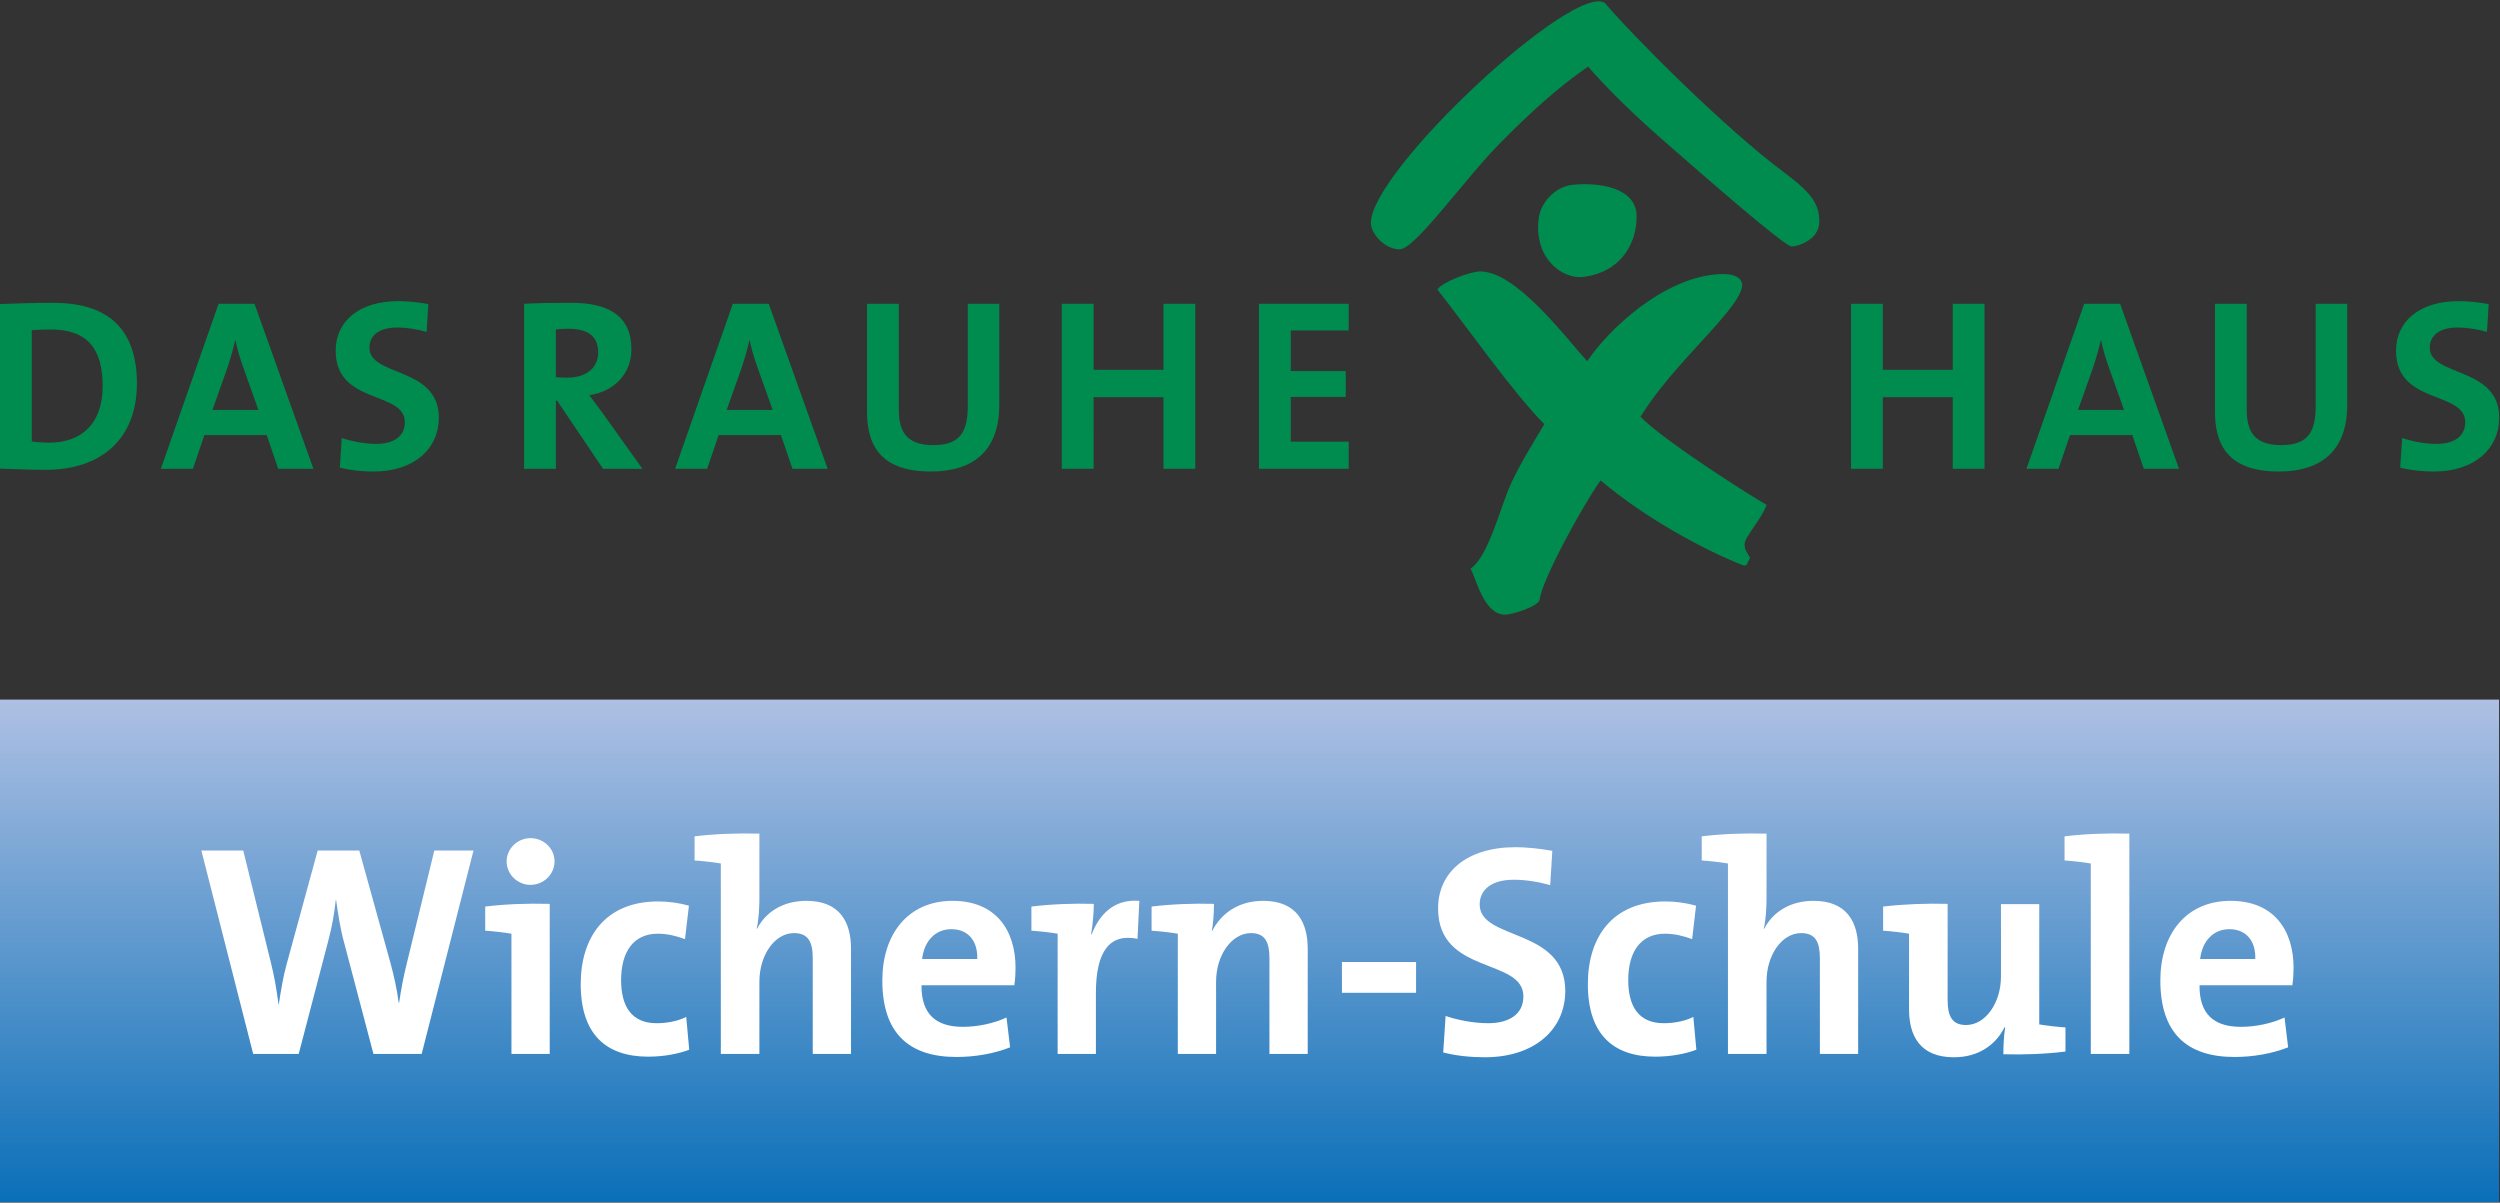
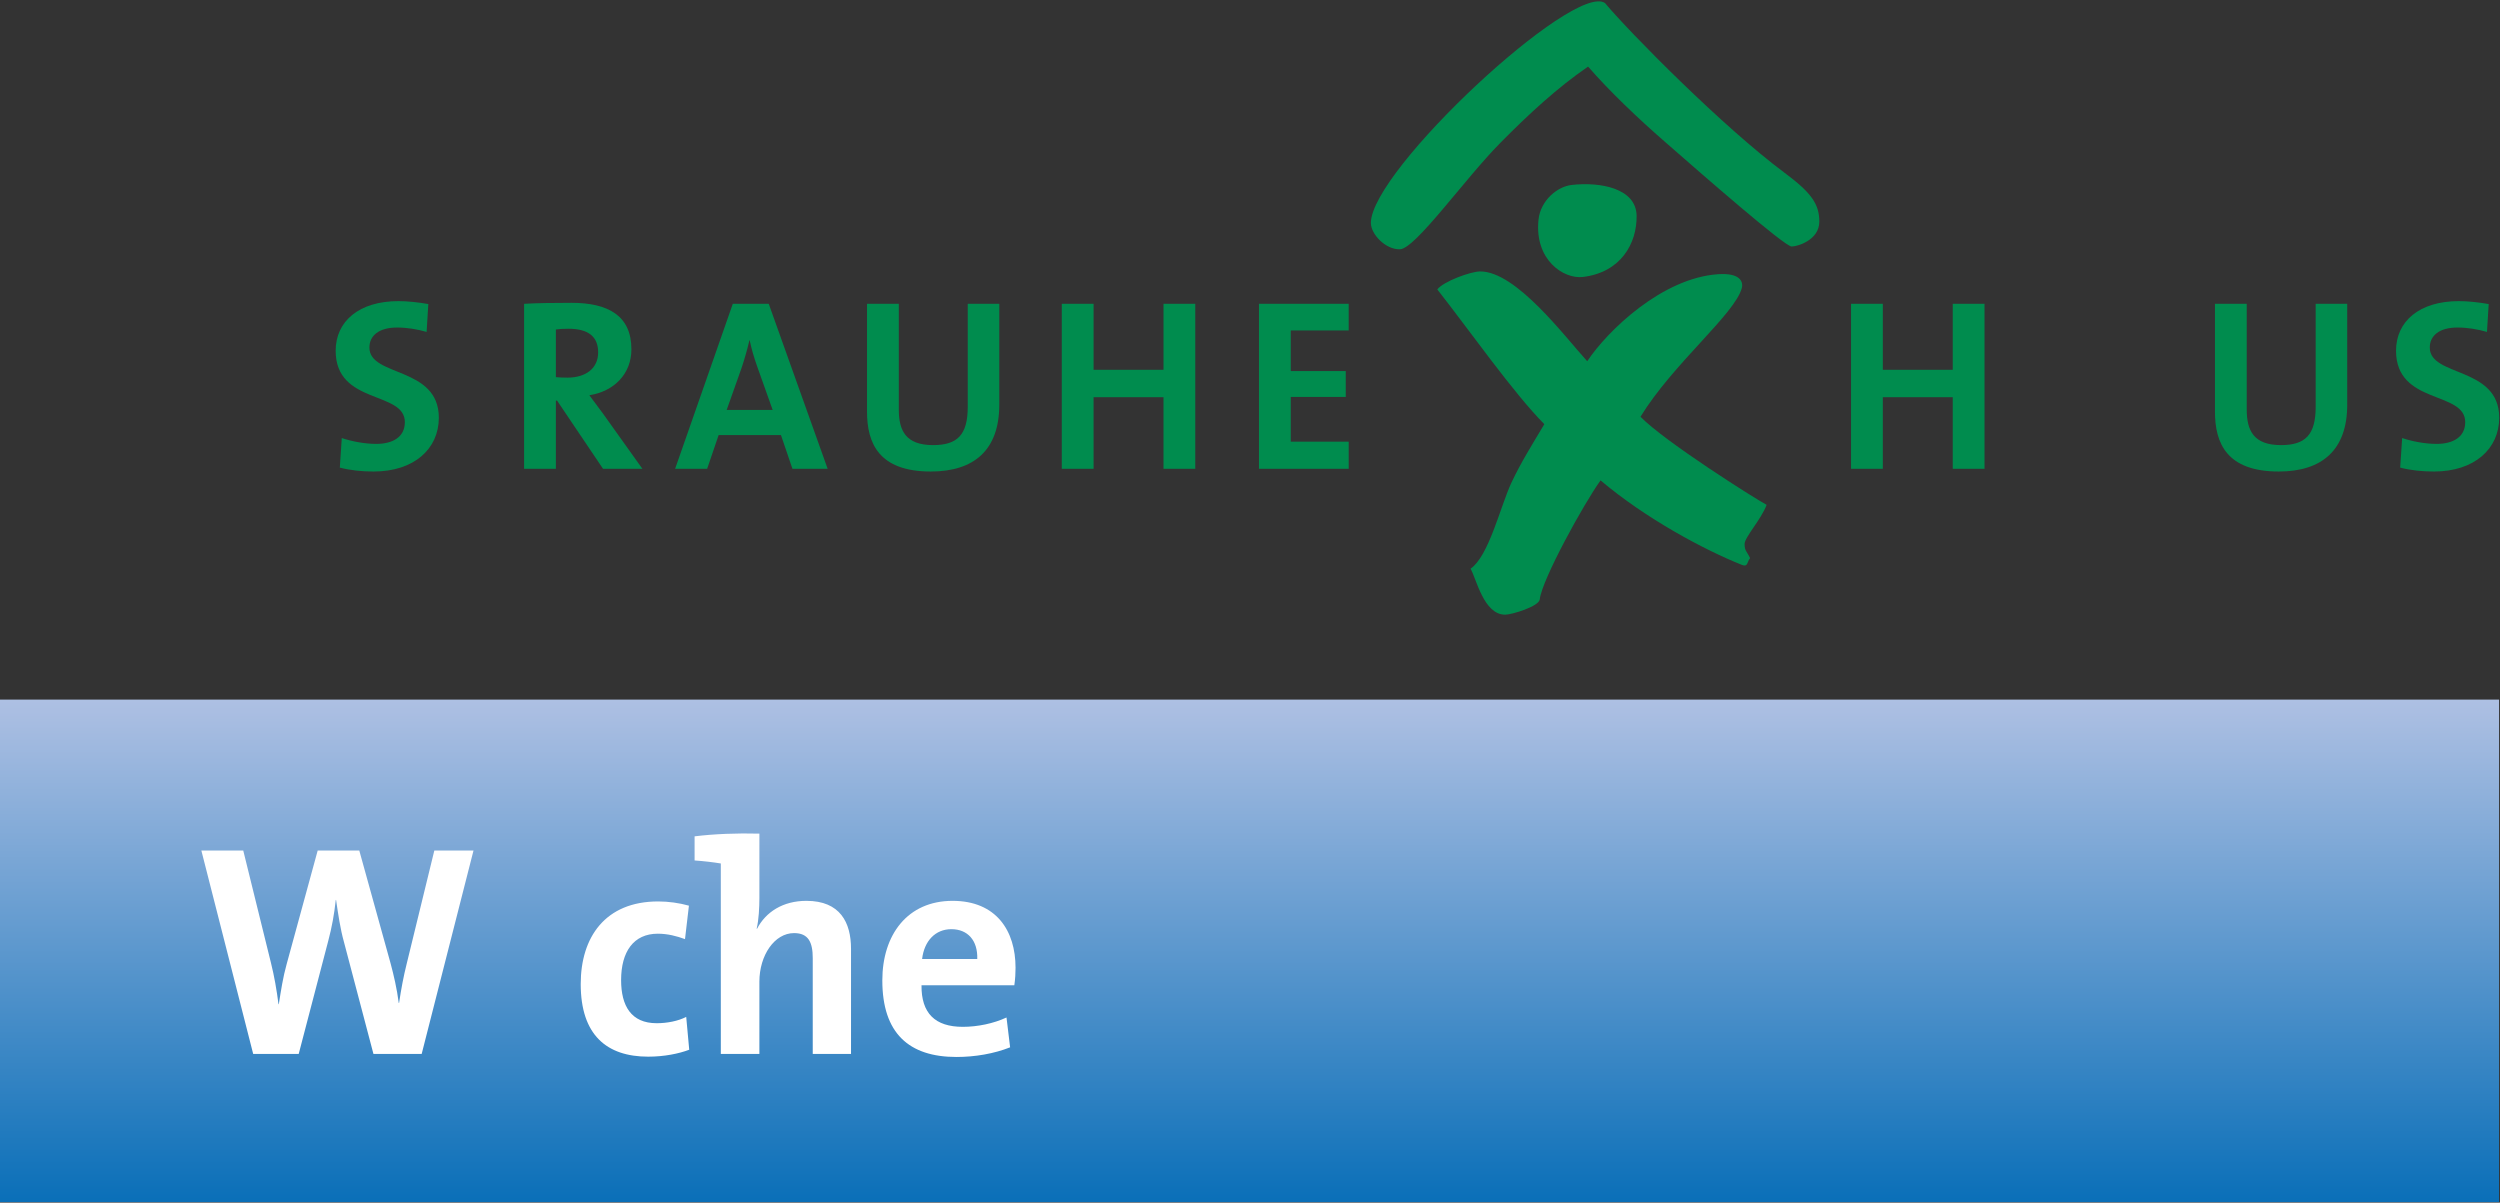
<svg xmlns="http://www.w3.org/2000/svg" fill-rule="evenodd" stroke-linejoin="round" stroke-miterlimit="2" clip-rule="evenodd" viewBox="0 0 3509 1688" preserveAspectRatio="xMinYMin meet">
  <rect x="0" y="0" width="3509" height="1688" fill="#333333" stroke="none" />
  <path fill="url(#a)" fill-rule="nonzero" d="M0 235.74h841.78v1.098H0z" transform="matrix(4.167 0 0 642.309 0 -150435.954)" />
  <path fill="#fff" fill-rule="nonzero" d="M664.626 1193.772H609.63l-38.921 159.492c-4.23 16.92-7.613 34.687-10.575 54.57h-.425c-2.538-19.883-7.192-39.766-11.421-55.416l-43.996-158.646H445.91l-43.571 159.492c-5.08 18.191-8.038 37.229-11 56.266h-.425c-2.538-19.883-5.921-39.346-10.575-57.958l-38.921-157.8h-58.804l72.766 285.558h63.88l41.458-158.641c5.075-19.038 8.463-37.65 10.575-57.534h.425c2.963 20.304 5.92 40.613 11 58.8l41.458 157.375h67.688l72.763-285.558z" />
-   <path fill="#fff" d="M778.363 1209.001c0-18.188-15.23-32.575-33.846-32.575-18.191 0-33.42 14.808-33.42 32.575 0 18.192 15.229 33 33.42 33 18.617 0 33.846-14.808 33.846-33zm-6.77 59.65c-31.305-.846-63.88.425-90.534 3.808v33.846c12.27.846 26.654 2.538 36.808 4.23v168.795h53.725v-210.679z" />
  <path fill="#fff" fill-rule="nonzero" d="M967.397 1473.41l-4.23-46.113c-11.42 5.92-27.075 8.883-41.458 8.883-35.958 0-49.92-24.537-49.92-60.496 0-39.766 17.345-65.15 51.612-65.15 13.537 0 26.654 3.384 38.075 7.617l5.5-46.958c-13.538-3.809-28.767-5.925-43.15-5.925-74.459 0-108.725 50.341-108.725 115.916 0 71.496 36.383 101.955 94.762 101.955 22.421 0 43.15-4.23 57.534-9.73zM1011.738 1211.963v267.367h54.15v-101.529c0-36.808 21.15-68.112 48.65-68.112 20.305 0 26.23 13.112 26.23 35.112v134.53h53.725v-147.642c0-36.809-15.23-67.267-62.609-67.267-33 0-57.112 15.654-69.383 39.346l-.421-.425c2.963-12.267 3.808-30.038 3.808-42.73v-90.533c-31.308-.846-63.883.425-90.958 3.808v33.846c12.27.846 26.654 2.538 36.808 4.23z" />
  <path fill="#fff" d="M1425.414 1358.339c0-52.034-27.075-93.917-88.417-93.917-63.033 0-98.571 47.383-98.571 111.687 0 74.034 37.23 107.455 104.07 107.455 26.23 0 52.884-4.654 75.305-13.538l-5.079-41.883c-18.192 8.462-40.613 13.112-61.342 13.112-38.92 0-58.379-19.033-57.958-58.379h130.3c1.27-8.883 1.692-17.346 1.692-24.537zm-53.725-12.267h-77.421c2.962-25.383 18.616-41.883 41.037-41.883 22.846 0 37.23 15.654 36.384 41.883z" />
-   <path fill="#fff" fill-rule="nonzero" d="M1535.264 1268.651c-28.342-.846-60.917.425-87.571 3.808v33.846c12.27.846 26.654 2.538 36.808 4.23v168.795h53.725v-85.879c0-58.38 19.463-83.762 58.384-75.725l2.537-53.304c-36.383-2.963-56.687 20.308-66.842 46.958h-.845c2.537-14.804 3.804-31.729 3.804-42.729zM1703.939 1268.651c-28.342-.846-60.917.425-87.571 3.808v33.846c12.27.846 26.654 2.538 36.808 4.23v168.795h53.725v-101.529c0-36.808 21.575-68.112 49.075-68.112 19.884 0 25.805 13.112 25.805 35.112v134.53h53.729v-147.642c0-36.809-15.23-67.267-62.613-67.267-34.266 0-58.804 17.346-71.496 42.304l-.42-.42c2.112-11 2.958-27.5 2.958-37.655zM1883.539 1350.301h104.07v43.15h-104.07zM2197.018 1390.914c0-89.263-120.146-70.225-120.146-121.417 0-20.304 16.076-34.688 47.805-34.688 17.346 0 35.112 2.963 51.187 7.613l2.963-48.225c-16.921-2.963-35.538-5.08-51.613-5.08-68.533 0-108.725 35.117-108.725 85.88 0 93.917 119.725 68.958 119.725 123.533 0 26.23-21.575 37.65-49.496 37.65-20.729 0-43.575-4.654-59.654-10.154l-3.383 51.192c17.77 4.654 38.075 6.767 58.383 6.767 70.225 0 112.954-39.342 112.954-93.071zM2381.01 1473.41l-4.229-46.113c-11.425 5.92-27.075 8.883-41.458 8.883-35.963 0-49.921-24.537-49.921-60.496 0-39.766 17.346-65.15 51.612-65.15 13.538 0 26.65 3.384 38.075 7.617l5.496-46.958c-13.537-3.809-28.766-5.925-43.15-5.925-74.454 0-108.725 50.341-108.725 115.916 0 71.496 36.383 101.955 94.767 101.955 22.42 0 43.15-4.23 57.533-9.73zM2425.348 1211.963v267.367h54.15v-101.529c0-36.808 21.154-68.112 48.65-68.112 20.308 0 26.229 13.112 26.229 35.112v134.53h53.73v-147.642c0-36.809-15.23-67.267-62.613-67.267-32.996 0-57.109 15.654-69.38 39.346l-.425-.425c2.963-12.267 3.809-30.038 3.809-42.73v-90.533c-31.304-.846-63.88.425-90.954 3.808v33.846c12.266.846 26.65 2.538 36.804 4.23zM2899.098 1475.947v-33.842c-12.267-.85-26.65-2.541-36.804-4.233v-168.796h-53.725v101.533c0 36.805-21.575 68.109-49.075 68.109-19.883 0-25.808-13.113-25.808-35.113v-134.954c-29.188-.846-62.609.425-90.53 3.808v33.846c12.267.846 26.23 2.538 36.38 4.23v106.187c0 36.804 15.233 67.263 63.037 67.263 34.267 0 58.8-17.346 71.07-42.305l.847.425c-2.117 11.842-2.538 27.921-2.538 37.65 27.921.846 60.496-.425 87.146-3.808zM2988.757 1170.08c-31.305-.846-63.88.425-90.955 3.808v33.846c12.267.846 26.65 2.538 36.805 4.23v267.366h54.15v-309.25z" />
-   <path fill="#fff" d="M3219.248 1358.339c0-52.034-27.075-93.917-88.416-93.917-63.034 0-98.571 47.383-98.571 111.687 0 74.034 37.229 107.455 104.07 107.455 26.23 0 52.88-4.654 75.3-13.538l-5.074-41.883c-18.192 8.462-40.613 13.112-61.342 13.112-38.92 0-58.383-19.033-57.958-58.379h130.3c1.266-8.883 1.691-17.346 1.691-24.537zm-53.729-12.267h-77.417c2.963-25.383 18.613-41.883 41.038-41.883 22.842 0 37.23 15.654 36.38 41.883z" />
  <path fill="#008c4e" fill-rule="nonzero" d="M2504.781 242.5c37.417 27.859 48.809 43.771 48.809 68.542 0 26.225-31.084 34.967-38.855 34.967-9.712 0-123.179-99.071-178.062-147.155-37.396-32.537-77.88-71.079-107.625-105.396-42.875 29.459-82.384 65.734-123.463 107.359-50.425 51.087-118.958 148.458-140.63 149.08-20.387.578-40.795-21.372-40.795-36.913 0-73.821 284.792-338.488 328.567-308.755 35.133 41.942 165.38 173.75 252.054 238.271zM2077.63 380.98c50.513 0 118.447 91.204 150.193 126.045 28.733-43.162 105.35-116.937 183.95-122.162 29.912-1.988 35.45 10.02 33.025 19.425-9.284 36.029-96.759 106.404-142.225 180.683 34.37 35.15 160.579 114.813 177.066 123.63-7.783 20.837-30.954 45.37-30.954 55.083 0 9.717 3.68 10.787 7.746 19.737-4.429 4.95-2.612 13.013-11.633 9.405-53.217-21.275-134.9-64.996-198.246-118.542-22.709 31.317-82.254 138.933-85.384 167.108-1.075 9.655-38.854 21.371-48.566 21.371-30.113 0-40.492-50.92-48.525-64.508 25.591-17.73 41.416-85.892 56.958-119.892 13.6-29.137 29.867-54.87 46.6-83-43.28-43.538-106.092-133.042-150.225-189.134 8.196-10.925 46.625-25.25 60.22-25.25z" />
  <path fill="#008c4e" fill-rule="nonzero" d="M2206.11 259.575c39.613-4.458 90.588 4.421 91.042 43.442.45 38.883-22.246 79.287-75.313 85.725-26.946 3.267-68.412-23.813-62.354-80.6 2.817-26.388 25.867-46.233 46.625-48.567z" />
-   <path fill="#008c4e" d="M192.154 538.288c0-81.321-45.637-113.233-117.354-113.233-28.48 0-56.617 1.029-74.8 1.716v230.93c19.558.687 40.488 1.716 64.508 1.716 75.488 0 127.646-41.52 127.646-121.13zm-48.037 3.433c0 54.9-31.571 79.604-75.15 79.604-8.921 0-18.184-.683-24.363-1.712v-156.13c7.209-.683 16.817-1.028 27.109-1.028 52.841 0 72.404 29.512 72.404 79.266zM439.909 658.042l-82.696-231.617H306.77l-80.98 231.617h44.95l16.13-47.35h87.5l16.125 47.35h49.413zm-77.205-82.696h-64.508l20.93-59.016c4.462-13.384 8.237-26.767 10.983-38.775h.341c2.746 13.037 6.175 24.362 10.638 37.058l21.616 60.733z" />
  <path fill="#008c4e" fill-rule="nonzero" d="M615.946 586.33c0-72.405-97.454-56.963-97.454-98.484 0-16.466 13.042-28.133 38.775-28.133 14.071 0 28.483 2.4 41.521 6.175l2.4-39.117c-13.725-2.404-28.82-4.12-41.863-4.12-55.587 0-88.183 28.483-88.183 69.658 0 76.175 97.108 55.929 97.108 100.196 0 21.275-17.5 30.537-40.15 30.537-16.812 0-35.341-3.775-48.379-8.233l-2.746 41.517c14.413 3.775 30.884 5.491 47.35 5.491 56.963 0 91.621-31.912 91.621-75.487z" />
  <path fill="#008c4e" d="M901.68 658.042l-55.588-77.892c-5.833-7.891-12.35-16.812-18.87-25.391 35-5.492 59.02-30.196 59.02-64.509 0-47.354-32.941-65.195-84.07-65.195-26.763 0-48.38.341-66.567 1.37v231.617h44.608V562.31h1.713l64.512 95.733h55.242zM839.576 494.71c0 21.62-16.471 35.346-43.238 35.346-6.862 0-13.037-.346-16.125-.688v-66.912c4.458-.684 10.98-1.03 17.5-1.03 28.138 0 41.863 10.984 41.863 33.284zM1161.7 658.042l-82.695-231.617h-50.438l-80.983 231.617h44.95l16.13-47.35h87.5l16.129 47.35h49.408zm-77.203-82.696h-64.509l20.93-59.016c4.462-13.384 8.237-26.767 10.979-38.775h.346c2.745 13.037 6.175 24.362 10.637 37.058l21.617 60.733z" />
  <path fill="#008c4e" fill-rule="nonzero" d="M1402.589 568.142V426.425h-44.263v144.463c0 39.458-14.412 53.87-48.725 53.87-38.433 0-48.042-20.587-48.042-49.753v-148.58h-44.608V577.75c0 44.263 16.47 84.067 89.558 84.067 61.08 0 96.08-30.537 96.08-93.675zM1677.685 658.042V426.425h-44.605v92.646h-98.137v-92.646h-44.608v231.617h44.608V557.505h98.137v100.537h44.605zM1893.03 658.042v-38.087h-81.324v-62.792h77.204v-36.375h-77.204V463.83h81.325v-37.405h-125.934v231.617h125.934zM2785.477 658.042V426.425h-44.608v92.646h-98.138v-92.646h-44.608v231.617h44.608V557.505h98.138v100.537h44.608z" />
-   <path fill="#008c4e" d="M3058.47 658.042l-82.697-231.617h-50.441l-80.98 231.617h44.95l16.13-47.35h87.5l16.125 47.35h49.412zm-77.205-82.696h-64.513l20.934-59.016c4.458-13.384 8.233-26.767 10.979-38.775h.342c2.745 13.037 6.179 24.362 10.637 37.058l21.62 60.733z" />
  <path fill="#008c4e" fill-rule="nonzero" d="M3294.553 568.142V426.425h-44.263v144.463c0 39.458-14.412 53.87-48.725 53.87-38.433 0-48.042-20.587-48.042-49.753v-148.58h-44.604V577.75c0 44.263 16.467 84.067 89.554 84.067 61.08 0 96.08-30.537 96.08-93.675zM3507.886 586.33c0-72.405-97.45-56.963-97.45-98.484 0-16.466 13.038-28.133 38.77-28.133 14.072 0 28.484 2.4 41.522 6.175l2.4-39.117c-13.721-2.404-28.821-4.12-41.859-4.12-55.587 0-88.187 28.483-88.187 69.658 0 76.175 97.108 55.929 97.108 100.196 0 21.275-17.5 30.537-40.15 30.537-16.812 0-35.341-3.775-48.379-8.233l-2.746 41.517c14.413 3.775 30.884 5.491 47.35 5.491 56.963 0 91.621-31.912 91.621-75.487z" />
  <defs>
    <linearGradient id="a" x2="1" gradientTransform="matrix(0 1.098 -169.26 0 414.225 235.74)" gradientUnits="userSpaceOnUse">
      <stop offset="0" stop-color="#aec0e3" />
      <stop offset="1" stop-color="#0a6fb8" />
    </linearGradient>
  </defs>
</svg>